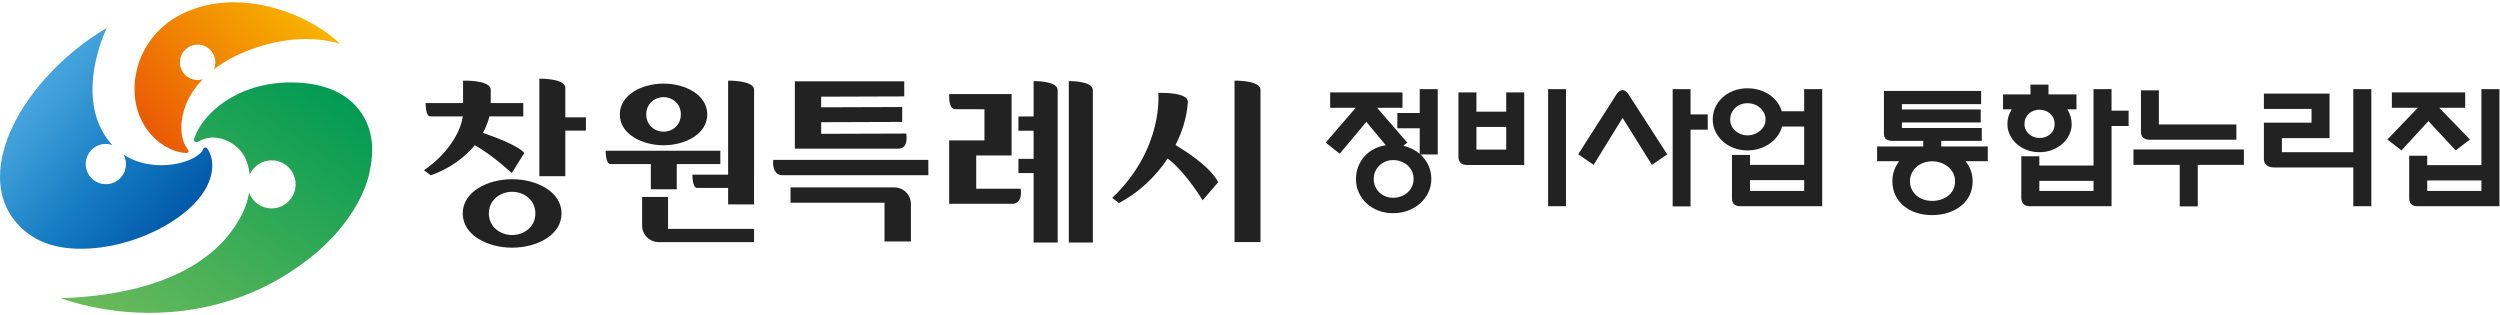
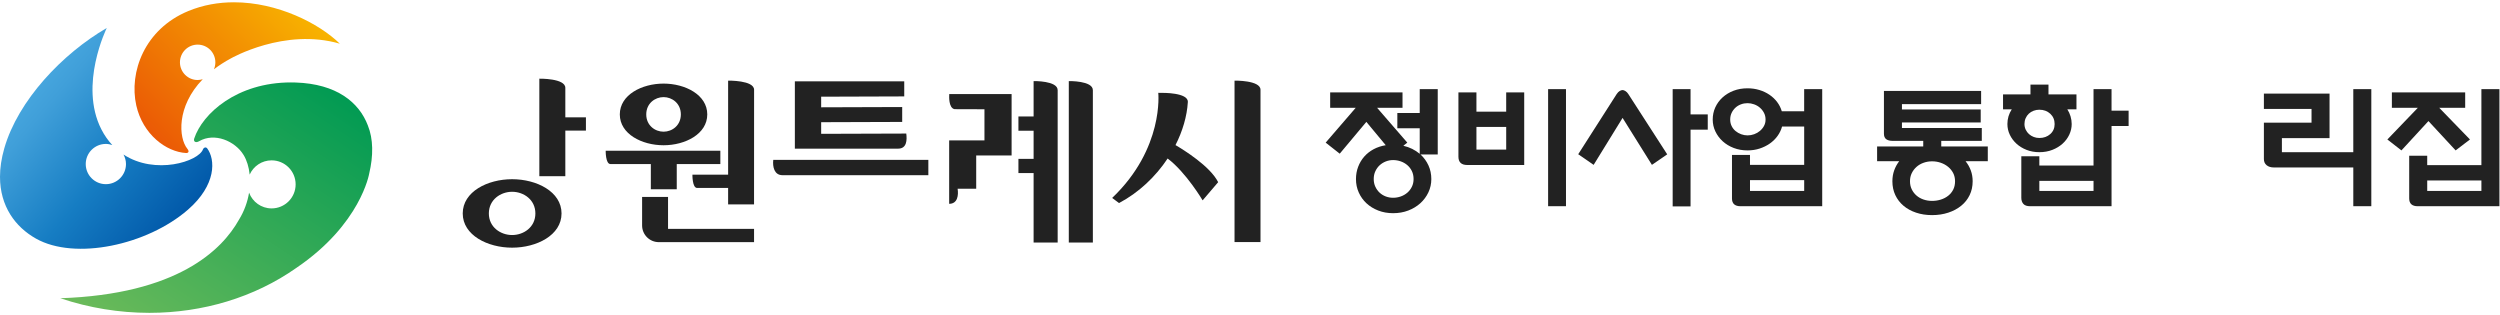
<svg xmlns="http://www.w3.org/2000/svg" xmlns:xlink="http://www.w3.org/1999/xlink" version="1.1" id="Layer_1" x="0px" y="0px" width="357px" height="45px" viewBox="0 0 357 45" enable-background="new 0 0 357 45" xml:space="preserve">
  <g>
    <defs>
      <path id="SVGID_1_" d="M27.734,19.78c-0.148,0.461,0.227,0.663,0.704,0.383c2.186-1.271,5.122-0.045,6.355,1.98    c0.452,0.742,0.749,1.708,0.86,2.789c0.535-1.199,1.736-2.035,3.132-2.035c1.894,0,3.431,1.536,3.431,3.433    c0,1.893-1.537,3.43-3.431,3.43c-1.478,0-2.735-0.938-3.218-2.25c-0.212,1.296-0.68,2.635-1.457,3.889    C31.698,35.7,25.316,42.032,8.608,42.588c4.14,1.391,8.437,2.081,12.679,2.086h0.107c7.537-0.011,14.899-2.182,20.923-6.418    c9.215-6.247,10.406-13.483,10.406-13.483c0.602-2.521,0.591-4.928-0.196-6.861c-1.249-3.296-4.458-5.938-10.315-6.13    c-0.225-0.008-0.447-0.011-0.666-0.011C33.84,11.77,28.912,16.211,27.734,19.78" />
    </defs>
    <clipPath id="SVGID_2_">
      <use xlink:href="#SVGID_1_" overflow="visible" />
    </clipPath>
    <linearGradient id="SVGID_3_" gradientUnits="userSpaceOnUse" x1="-35.464" y1="77.846" x2="-35.062" y2="77.846" gradientTransform="matrix(65.976 -97.814 -97.814 -65.976 9971.273 1715.746)">
      <stop offset="0" style="stop-color:#6DBB5A" />
      <stop offset="1" style="stop-color:#009A53" />
    </linearGradient>
    <polygon clip-path="url(#SVGID_2_)" fill="url(#SVGID_3_)" points="-6.646,34.385 22.591,-8.961 68.58,22.059 39.343,65.405  " />
  </g>
  <g>
    <defs>
      <path id="SVGID_4_" d="M0.617,21.164C0.195,22.628,0.001,23.985,0,25.235v0.021c0.003,4.173,2.156,7.139,5.139,8.818    c5.558,3.13,15.856,0.947,21.695-4.126c4.078-3.54,3.95-7.18,2.737-8.782c-0.222-0.224-0.505-0.063-0.577,0.141    c-0.621,1.76-6.836,3.728-11.36,0.761c0.22,0.406,0.356,0.864,0.356,1.358c0,1.586-1.287,2.874-2.874,2.874    c-1.588,0-2.874-1.288-2.874-2.874c0-1.587,1.286-2.874,2.874-2.874c0.324,0,0.631,0.065,0.922,0.164    c-0.584-0.625-1.114-1.363-1.563-2.243c-3.25-6.361,0.772-14.48,0.772-14.48C8.902,7.676,2.584,14.332,0.617,21.164" />
    </defs>
    <clipPath id="SVGID_5_">
      <use xlink:href="#SVGID_4_" overflow="visible" />
    </clipPath>
    <linearGradient id="SVGID_6_" gradientUnits="userSpaceOnUse" x1="-35.338" y1="77.809" x2="-34.936" y2="77.809" gradientTransform="matrix(60.741 50.968 50.968 -60.741 -1816.274 6537.543)">
      <stop offset="0" style="stop-color:#4CACE2" />
      <stop offset="0.189" style="stop-color:#409FD9" />
      <stop offset="0.57" style="stop-color:#167DC3" />
      <stop offset="1" style="stop-color:#0056A7" />
    </linearGradient>
    <polygon clip-path="url(#SVGID_5_)" fill="url(#SVGID_6_)" points="12.772,-11.228 47.266,17.716 18.14,52.426 -16.354,23.482  " />
  </g>
  <g>
    <defs>
      <path id="SVGID_7_" d="M26.878,1.582c-6.243,2.585-8.481,8.731-7.416,13.477c0.931,4.14,4.271,6.638,7.129,6.794    c0.303,0,0.486-0.21,0.161-0.608c-1.249-1.539-1.584-6.025,2.202-9.938c-0.231,0.07-0.474,0.12-0.729,0.12    c-1.396,0-2.529-1.131-2.529-2.526c0-1.396,1.133-2.529,2.529-2.529c1.396,0,2.528,1.133,2.528,2.529    c0,0.354-0.074,0.689-0.205,0.995c0.708-0.543,1.509-1.066,2.42-1.556c0,0,7.67-4.408,15.561-2.099    c-2.986-2.924-8.925-5.914-15.113-5.914C31.228,0.326,29.009,0.699,26.878,1.582" />
    </defs>
    <clipPath id="SVGID_8_">
      <use xlink:href="#SVGID_7_" overflow="visible" />
    </clipPath>
    <linearGradient id="SVGID_9_" gradientUnits="userSpaceOnUse" x1="-35.204" y1="77.784" x2="-34.802" y2="77.784" gradientTransform="matrix(-53.668 51.826 51.826 53.668 -5876.667 -2349.042)">
      <stop offset="0" style="stop-color:#F8B500" />
      <stop offset="1" style="stop-color:#EA5506" />
    </linearGradient>
    <polygon clip-path="url(#SVGID_8_)" fill="url(#SVGID_9_)" points="59.284,11.465 32.937,36.909 7.64,10.714 33.987,-14.73  " />
  </g>
  <path fill="#222222" d="M80.729,16.754v-4.208c0-1.382-3.711-1.309-3.711-1.309V25.16h3.711v-6.509h2.942v-1.897H80.729z" />
  <path fill="#222222" d="M73.132,25.59c-3.496,0-7.054,1.773-7.054,4.89c0,3.113,3.558,4.887,7.054,4.887  c3.495,0,7.056-1.773,7.056-4.887C80.188,27.363,76.627,25.59,73.132,25.59 M73.132,33.563c-1.644,0-3.324-1.118-3.324-3.084  c0-1.967,1.681-3.093,3.324-3.093s3.32,1.126,3.32,3.093C76.452,32.445,74.775,33.563,73.132,33.563" />
-   <path fill="#222222" d="M67.797,20.734c2.494,1.376,5.283,3.979,5.283,3.979l1.788-2.865c-0.847-1.076-4.512-2.396-5.901-2.868  c0.382-0.709,0.698-1.49,0.926-2.355h4.831V14.72h-4.646v-1.897c0-1.381-3.709-1.308-3.709-1.308h-0.245v3.205h-5.341  c0,0-0.034,1.804,0.617,1.905h4.684c-0.266,2.112-2.088,5.345-5.544,7.681l0.969,0.724C61.509,25.029,65.211,23.912,67.797,20.734" />
  <path fill="#222222" d="M94.758,20.742c3.087,0,6.241-1.602,6.241-4.404c0-2.801-3.154-4.401-6.241-4.401  c-3.092,0-6.249,1.601-6.249,4.401C88.509,19.141,91.666,20.742,94.758,20.742 M94.758,13.866c1.222,0,2.467,0.902,2.467,2.472  c0,1.571-1.245,2.468-2.467,2.468c-1.224,0-2.473-0.896-2.473-2.468C92.285,14.769,93.534,13.866,94.758,13.866" />
  <path fill="#222222" d="M92.939,27.024h3.701v-3.598h6.226v-1.897H86.493c0,0-0.032,1.897,0.678,1.897h5.769V27.024z" />
  <path fill="#222222" d="M95.396,28.125h-3.704v4.066c0,1.316,1.065,2.387,2.388,2.387h13.599V32.68H95.396V28.125z" />
  <path fill="#222222" d="M99.551,26.841h4.424v2.343h3.702l0.007-16.363c0-1.379-3.709-1.306-3.709-1.306v13.424h-5.097  C98.878,24.938,98.841,26.841,99.551,26.841" />
  <path fill="#222222" d="M165.401,13.256c0,0,0.849,7.929-6.583,15.01l0.977,0.729c2.792-1.464,5.206-3.744,6.944-6.362  c2.639,1.993,4.997,5.977,4.997,5.977l2.216-2.593c-1.126-2.277-4.991-4.654-6.092-5.298c1.013-1.99,1.64-4.1,1.764-6.149  c0.077-1.382-3.711-1.308-3.711-1.308" />
  <path fill="#222222" d="M176.291,11.515v23.055H180V12.822C180,11.441,176.291,11.515,176.291,11.515" />
  <path fill="#222222" d="M132.568,25.016h-20.833c-1.165,0-1.428-1.195-1.312-2.186h22.145V25.016z" />
-   <path fill="#222222" d="M112.888,26.764h14.833c1.302,0,2.358,1.056,2.358,2.358v5.363h-3.77v-5.537h-13.422V26.764z" />
  <path fill="#222222" d="M129.126,11.612v2.156l-11.864,0.04v1.515l11.572-0.039v2.127l-11.572,0.039v1.661l12.155-0.04  c0.116,0.903,0.088,2.156-1.165,2.156h-14.746v-9.615H129.126z" />
  <path fill="#222222" d="M152.624,11.581v8.512v14.543h3.437V12.873C156.061,11.507,152.624,11.581,152.624,11.581" />
  <path fill="#222222" d="M147.599,11.581v5.055h-2.168v2.03h2.168v4.023h-2.168v2.03h2.168v9.916h3.436V20.093v-2.03v-5.189  C151.034,11.507,147.599,11.581,147.599,11.581" />
-   <path fill="#222222" d="M139.402,26.948v-4.745h5.055v-8.772h-8.916l0.012,0.034c-0.018,0.249-0.111,1.95,0.751,2.123l4.277,0.014  v4.443h-5.04v9.06h9.003c1.207,0,1.352-1.235,1.207-2.156H139.402z" />
+   <path fill="#222222" d="M139.402,26.948v-4.745h5.055v-8.772h-8.916l0.012,0.034c-0.018,0.249-0.111,1.95,0.751,2.123l4.277,0.014  v4.443h-5.04v9.06c1.207,0,1.352-1.235,1.207-2.156H139.402z" />
  <rect y="0.326" fill="none" width="180" height="44.348" />
  <g>
    <path fill="#222222" d="M195.115,17.404l-3.801,4.542l-2.008-1.579l4.288-4.97h-3.646v-2.203h10.332v2.203h-3.627l4.309,4.97   l-0.565,0.449c0.454,0.104,0.877,0.253,1.267,0.448c0.391,0.195,0.748,0.429,1.072,0.702V18.32h-3.196v-2.183h3.196v-3.411h2.573   v9.336h-2.456c0.48,0.442,0.857,0.961,1.131,1.559c0.272,0.598,0.409,1.248,0.409,1.949c0,0.676-0.14,1.31-0.419,1.9   c-0.279,0.592-0.663,1.108-1.15,1.551c-0.487,0.441-1.063,0.789-1.725,1.042c-0.663,0.253-1.385,0.38-2.164,0.38   c-0.768,0-1.475-0.127-2.125-0.38c-0.649-0.253-1.208-0.598-1.676-1.032c-0.468-0.436-0.836-0.949-1.102-1.541   c-0.267-0.591-0.399-1.23-0.399-1.92c0-0.623,0.104-1.208,0.312-1.754c0.208-0.546,0.498-1.029,0.867-1.452   c0.371-0.422,0.816-0.773,1.336-1.053c0.52-0.279,1.098-0.471,1.734-0.575L195.115,17.404z M198.935,28.241   c0.377,0,0.74-0.062,1.092-0.185c0.351-0.124,0.662-0.303,0.936-0.537c0.273-0.233,0.49-0.516,0.652-0.848   c0.162-0.331,0.244-0.698,0.244-1.102c0-0.428-0.082-0.809-0.244-1.14s-0.379-0.614-0.652-0.849   c-0.273-0.233-0.585-0.412-0.936-0.535c-0.352-0.123-0.715-0.186-1.092-0.186c-0.363,0-0.711,0.065-1.043,0.195   c-0.331,0.13-0.623,0.312-0.877,0.545c-0.254,0.234-0.458,0.518-0.613,0.849c-0.156,0.331-0.234,0.705-0.234,1.12   c0,0.403,0.078,0.771,0.234,1.102c0.155,0.332,0.359,0.614,0.613,0.848c0.254,0.234,0.546,0.413,0.877,0.537   C198.224,28.18,198.572,28.241,198.935,28.241z" />
    <path fill="#222222" d="M215.085,13.193h2.572v10.369h-8.127c-0.846,0-1.268-0.396-1.268-1.188v-9.181h2.572v2.749h4.25V13.193z    M215.085,18.125h-4.25v3.235h4.25V18.125z M221.07,12.726h2.553v16.724h-2.553V12.726z" />
    <path fill="#222222" d="M227.572,23.543l-2.203-1.52l5.496-8.596c0.131-0.195,0.27-0.338,0.42-0.429   c0.148-0.091,0.289-0.137,0.419-0.137c0.116,0,0.253,0.049,0.409,0.146c0.156,0.097,0.293,0.237,0.409,0.419l5.556,8.615   l-2.184,1.5l-4.19-6.705L227.572,23.543z M241.411,16.332h2.456v2.183h-2.456v10.954h-2.554V12.726h2.554V16.332z" />
    <path fill="#222222" d="M257.638,12.726h2.574v16.724h-11.656c-0.819,0-1.229-0.37-1.229-1.11v-6.218h2.572v1.422h7.738v-5.477   h-3.157c-0.13,0.481-0.345,0.929-0.644,1.345c-0.299,0.416-0.666,0.777-1.101,1.082c-0.436,0.305-0.923,0.546-1.462,0.721   s-1.115,0.263-1.725,0.263c-0.715,0-1.375-0.117-1.979-0.351c-0.605-0.234-1.128-0.552-1.57-0.955   c-0.441-0.402-0.789-0.871-1.042-1.403s-0.38-1.098-0.38-1.696c0-0.624,0.123-1.205,0.37-1.745c0.247-0.539,0.591-1.01,1.032-1.413   c0.442-0.403,0.965-0.721,1.57-0.955c0.604-0.234,1.27-0.351,1.998-0.351c0.597,0,1.162,0.082,1.695,0.244   c0.533,0.163,1.014,0.39,1.442,0.682c0.429,0.292,0.792,0.637,1.091,1.033c0.299,0.396,0.52,0.835,0.664,1.316h3.195V12.726z    M249.55,19.333c0.324,0,0.639-0.055,0.945-0.166c0.305-0.11,0.578-0.266,0.818-0.468c0.24-0.201,0.436-0.438,0.584-0.711   c0.15-0.273,0.225-0.578,0.225-0.916c0-0.351-0.074-0.669-0.225-0.955c-0.148-0.286-0.344-0.533-0.584-0.741   c-0.24-0.208-0.517-0.367-0.828-0.478c-0.313-0.11-0.625-0.166-0.936-0.166c-0.326,0-0.638,0.055-0.936,0.166   c-0.3,0.11-0.563,0.27-0.79,0.478c-0.228,0.208-0.409,0.455-0.546,0.741c-0.137,0.286-0.205,0.604-0.205,0.955   c0,0.338,0.068,0.646,0.205,0.926c0.137,0.28,0.322,0.517,0.556,0.711s0.5,0.348,0.799,0.458   C248.932,19.278,249.238,19.333,249.55,19.333z M257.638,25.727H249.9v1.54h7.738V25.727z" />
    <path fill="#222222" d="M283.858,23.018h-3.177c0.324,0.402,0.574,0.845,0.75,1.325c0.176,0.481,0.264,0.994,0.264,1.54   c0,0.728-0.144,1.387-0.43,1.979c-0.285,0.591-0.688,1.098-1.208,1.52c-0.521,0.423-1.134,0.751-1.842,0.984   c-0.708,0.234-1.479,0.352-2.31,0.352c-0.832,0-1.596-0.117-2.291-0.352c-0.695-0.233-1.293-0.562-1.793-0.984   c-0.5-0.422-0.891-0.929-1.17-1.52c-0.279-0.592-0.419-1.251-0.419-1.979c0-0.546,0.085-1.059,0.253-1.54   c0.17-0.48,0.41-0.923,0.722-1.325h-3.157v-2.105h6.588v-0.799h-4.405c-0.364,0-0.656-0.078-0.877-0.234   c-0.222-0.156-0.331-0.422-0.331-0.799v-6.101h13.878v1.891h-11.306v0.76h11.247v1.852h-11.247v0.799H283v1.832h-5.789v0.799h6.646   V23.018z M275.906,28.689c0.428,0,0.841-0.063,1.237-0.186c0.396-0.123,0.747-0.305,1.053-0.545s0.546-0.533,0.722-0.877   c0.175-0.345,0.263-0.744,0.263-1.199c0-0.43-0.088-0.815-0.263-1.16c-0.176-0.344-0.416-0.643-0.722-0.896   s-0.657-0.448-1.053-0.584c-0.396-0.137-0.81-0.205-1.237-0.205c-0.43,0-0.836,0.068-1.219,0.205   c-0.383,0.136-0.719,0.33-1.004,0.584c-0.286,0.254-0.514,0.553-0.682,0.896c-0.17,0.345-0.254,0.73-0.254,1.16   c0,0.429,0.084,0.815,0.254,1.16c0.168,0.344,0.396,0.64,0.682,0.887c0.285,0.246,0.621,0.436,1.004,0.564   C275.07,28.625,275.476,28.689,275.906,28.689z" />
    <path fill="#222222" d="M286.033,15.61v-2.125h3.918v-1.404h2.572v1.404h3.996v2.125h-1.306c0.194,0.299,0.348,0.63,0.458,0.994   s0.166,0.734,0.166,1.111c0,0.52-0.114,1.023-0.342,1.511c-0.227,0.487-0.545,0.916-0.955,1.287   c-0.409,0.37-0.896,0.666-1.461,0.887c-0.566,0.221-1.187,0.332-1.862,0.332c-0.663,0-1.273-0.11-1.832-0.332   c-0.56-0.221-1.04-0.517-1.442-0.887c-0.402-0.371-0.719-0.796-0.945-1.277c-0.228-0.48-0.342-0.987-0.342-1.521   c0-0.767,0.208-1.468,0.625-2.105H286.033z M301.529,15.805h2.437v2.183h-2.437v11.461h-11.617c-0.455,0-0.779-0.109-0.975-0.331   s-0.293-0.513-0.293-0.877v-5.926h2.573v1.325h7.738V12.726h2.573V15.805z M291.217,19.704c0.624,0,1.144-0.185,1.56-0.556   c0.416-0.37,0.623-0.848,0.623-1.433c0-0.598-0.207-1.088-0.623-1.472c-0.416-0.383-0.936-0.575-1.56-0.575   c-0.286,0-0.559,0.049-0.818,0.146c-0.261,0.098-0.487,0.237-0.683,0.419c-0.195,0.182-0.348,0.4-0.458,0.653   s-0.165,0.529-0.165,0.828c0,0.286,0.059,0.553,0.175,0.799c0.117,0.247,0.272,0.458,0.468,0.633   c0.195,0.176,0.42,0.312,0.673,0.41C290.662,19.655,290.931,19.704,291.217,19.704z M298.956,25.824h-7.738v1.442h7.738V25.824z" />
-     <path fill="#222222" d="M304.658,21.341h15.77v2.202h-6.588v5.926h-2.573v-5.926h-6.608V21.341z M307.037,19.957   c-0.871,0-1.307-0.383-1.307-1.15v-5.906h2.554v4.873h11.071v2.183H307.037z" />
    <path fill="#222222" d="M336.051,12.726h2.573v16.724h-2.573v-5.535h-11.325c-0.441,0-0.793-0.107-1.053-0.322   c-0.26-0.214-0.389-0.51-0.389-0.887v-5.185h6.803v-1.969h-6.803v-2.183h9.375v6.354h-6.803v2.008h10.194V12.726z" />
    <path fill="#222222" d="M346.783,17.287l-3.859,4.191l-2.008-1.56l4.348-4.522h-3.704v-2.203h10.468v2.203h-3.704l4.386,4.522   l-2.047,1.56L346.783,17.287z M354.345,12.726h2.574v16.724h-11.656c-0.819,0-1.229-0.37-1.229-1.11v-6.101h2.572v1.344h7.738   V12.726z M354.345,25.766h-7.738v1.501h7.738V25.766z" />
  </g>
</svg>